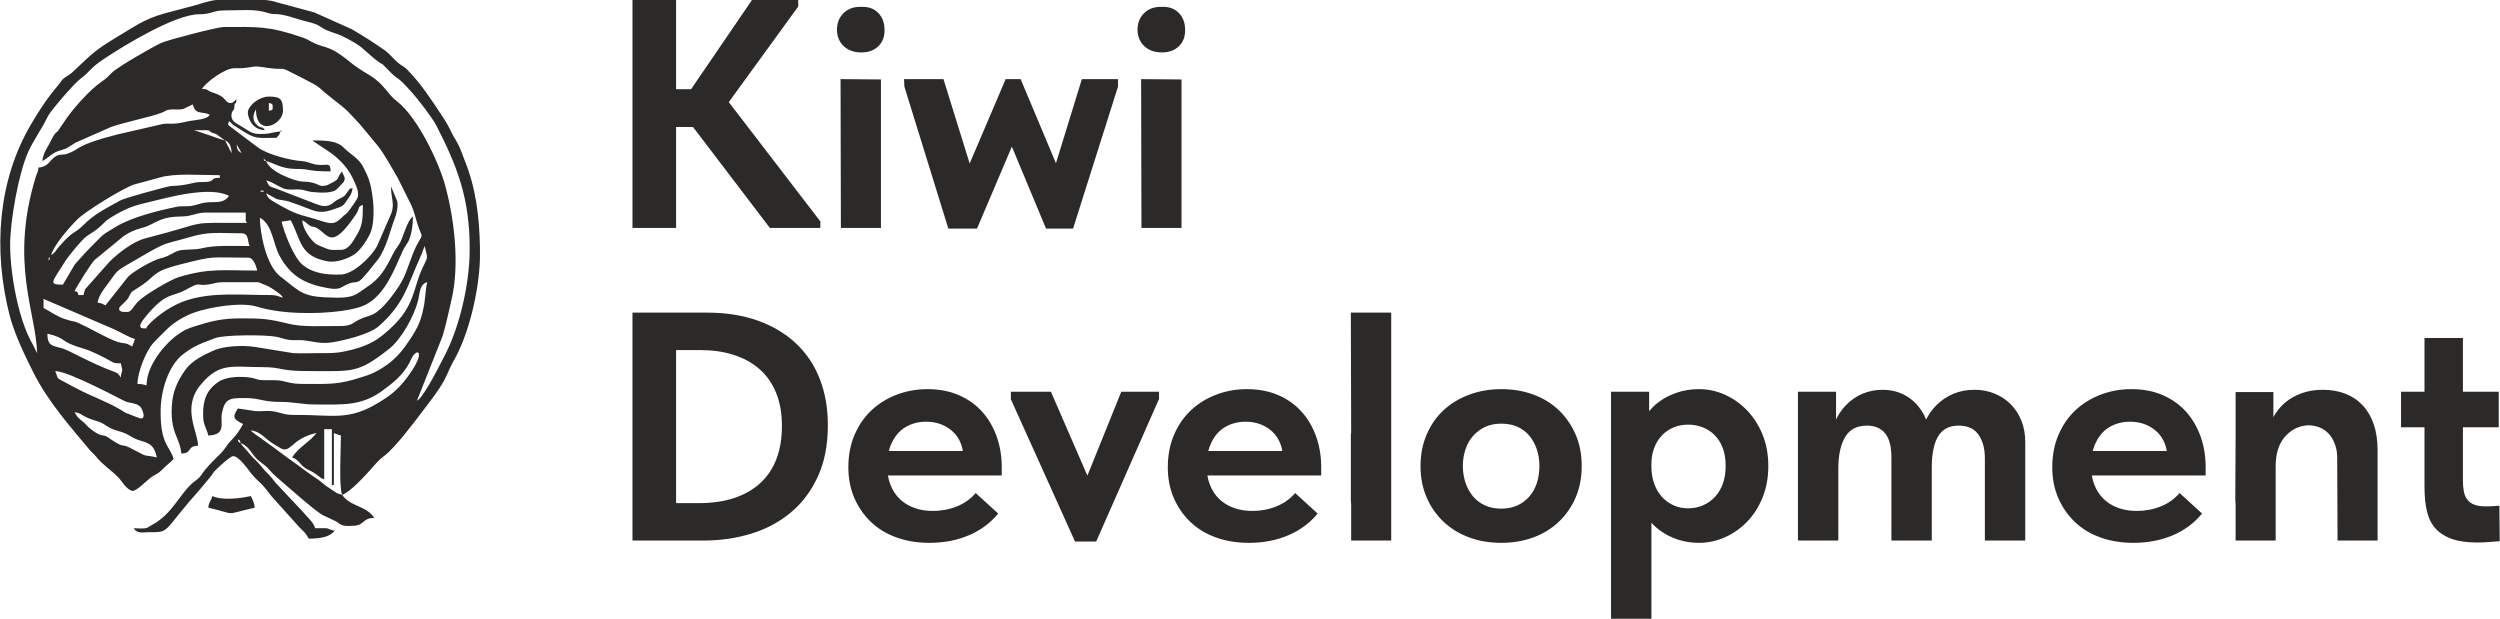
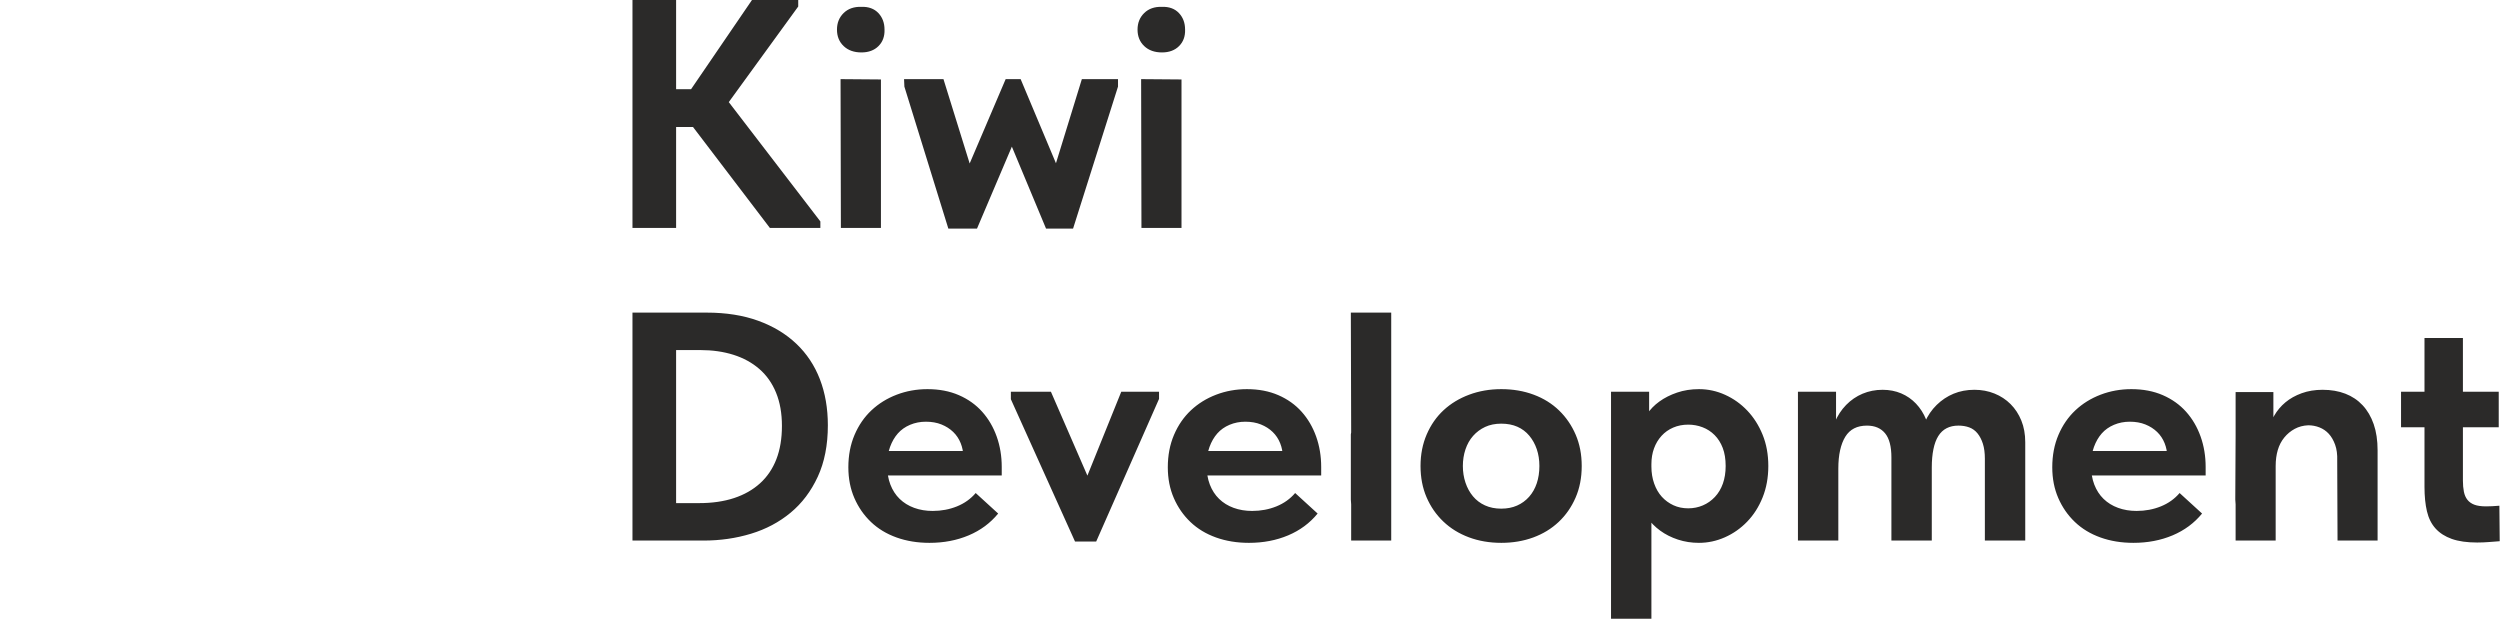
<svg xmlns="http://www.w3.org/2000/svg" xml:space="preserve" width="5673px" height="1404px" shape-rendering="geometricPrecision" text-rendering="geometricPrecision" image-rendering="optimizeQuality" fill-rule="evenodd" clip-rule="evenodd" viewBox="0 0 54388.14 13463.61">
  <g id="Слой_x0020_1">
-     <path fill="#2B2A29" d="M5227.32 9642.94l-1821.18 310.19 1821.18 -310.19zm2031.31 -216.83l0 1127.4 -43.36 0 0 -1214.11 -166.77 0 0 1090.7c-120.08,-33.36 -96.73,-90.06 -370.25,-220.14 -136.75,-63.38 -183.45,-216.81 -330.2,-256.84 156.76,-236.82 406.92,-350.22 533.68,-533.68 -587.05,136.76 -553.7,486.98 -817.2,313.54l-86.72 -53.38c-70.05,-40.02 -106.74,-66.71 -166.78,-116.73 -96.73,-80.06 -203.47,-183.45 -360.23,-196.8 40.02,53.37 186.78,143.43 253.5,193.46 80.04,63.37 153.43,110.07 243.49,176.78 166.78,123.41 323.54,243.49 486.98,356.9 83.39,63.37 153.44,110.07 240.15,176.79 183.46,136.74 206.81,126.74 403.6,296.85l150.1 100.07c96.73,60.04 76.72,66.71 210.13,100.05 -73.38,-153.43 -26.68,-1033.99 -26.68,-1290.83 -83.38,-16.68 -80.05,-33.36 -153.43,-50.04l-0.01 0.01zm-1164.08 -6564.23l26.68 0 -20.01 -33.35 -6.67 33.35c-186.79,13.35 -206.8,56.7 -450.3,53.37 -200.12,0 -246.83,-83.39 -463.63,-203.47 -90.05,-50.02 -170.11,-106.73 -146.76,-240.16 16.67,-86.71 60.03,-56.69 60.03,-153.43 3.34,-140.08 30.02,13.34 46.7,-160.1 -63.38,46.7 -80.05,110.06 -180.12,73.38 -80.05,-33.35 -56.71,-133.42 -343.56,-220.14 -130.08,-40.02 -73.38,-73.38 -230.15,-76.72 110.08,-163.44 496.99,-443.62 700.45,-450.29 100.07,-3.33 166.79,6.67 266.85,-10.01 263.5,-43.36 216.8,-30.01 470.3,3.34 460.3,66.72 170.11,-73.39 683.78,186.79 533.68,273.51 333.55,180.11 703.78,470.3 420.27,333.54 236.82,176.78 597.05,550.35l266.84 320.21c50.04,60.05 76.72,96.74 130.08,156.77 160.11,200.13 316.88,496.99 450.29,723.81l290.19 583.7c63.38,136.76 96.74,300.2 143.44,440.3 93.39,283.51 120.07,153.43 -13.34,400.25 -136.76,243.5 -200.13,560.36 -340.23,813.86 -110.06,196.79 -346.89,517 -523.66,650.42 -140.09,110.08 -230.15,96.74 -386.92,173.46 -183.46,83.38 -160.11,146.76 -440.29,146.76 -353.56,-3.34 -810.52,30.02 -1127.4,-53.37 -433.61,-106.73 -573.7,-113.4 -1030.66,-113.4 -400.27,0 -640.43,60.03 -997.31,173.44 -196.8,63.38 -230.15,86.73 -376.91,186.79 -296.86,216.8 -670.44,680.43 -670.44,1097.37 -83.39,-20.01 -86.72,-30 -196.79,-30 0,-276.85 203.47,-743.82 343.56,-890.59 100.06,-110.06 200.12,-203.46 306.86,-310.19 143.43,-140.08 376.91,-280.18 573.7,-350.24 350.24,-123.4 1010.66,-233.48 1357.55,-136.74 180.11,53.37 343.56,86.72 533.68,110.06 463.64,60.05 1274.15,50.04 1734.45,-100.06 503.66,-163.44 730.48,-793.85 927.27,-1230.8 46.7,-90.05 73.39,-116.73 116.75,-193.46 66.7,-130.07 100.06,-350.22 100.06,-543.68 -120.08,83.39 -206.8,423.61 -276.85,563.7 -53.38,96.73 -110.07,156.76 -160.11,256.83 -153.43,306.87 -270.17,527.02 -570.36,720.47 -220.14,146.77 -266.84,230.15 -643.76,226.82 -753.81,-6.68 -760.49,-93.4 -1240.8,-466.97 -303.53,-240.16 -433.61,-920.6 -440.28,-1274.16 280.18,150.1 283.52,563.7 430.28,830.54 240.16,440.29 547.02,610.39 1037.33,700.45 313.54,60.05 286.86,-36.69 510.33,-110.07 90.06,-23.35 113.41,-3.34 183.45,-40.02 70.05,-36.69 330.22,-370.25 393.6,-450.29 203.46,-256.84 290.18,-687.11 386.91,-930.61 30.02,-73.38 70.04,-240.16 50.04,-353.57l-116.75 -280.18c0,-6.67 -3.33,-16.68 -6.67,-20 -3.33,-3.35 -6.67,-10.01 -13.34,-16.68 0,240.16 80.06,363.57 10.01,567.03l-313.53 720.47c-120.08,230.15 -517,613.72 -787.18,620.4 -303.52,10.01 -600.38,-20.01 -830.54,-210.13 -196.79,-156.77 -403.59,-703.79 -460.3,-940.61l200.13 -30.02c233.48,450.29 193.46,763.83 767.17,887.25 236.8,53.36 510.32,-70.05 633.74,-156.78 116.74,-83.38 296.85,-346.89 346.89,-493.65 63.38,-193.46 66.71,-517 30.02,-757.15 -40.03,-300.2 -86.73,-413.6 -200.13,-637.08 -96.73,-193.47 -276.85,-273.52 -423.6,-420.28 -150.11,-153.43 -380.26,-160.1 -680.44,-160.1 26.68,23.34 -6.67,3.33 46.69,36.69l253.49 170.1c230.15,143.44 453.64,360.24 570.38,607.06 66.71,146.77 176.78,340.23 86.73,476.97 -46.7,76.73 -96.74,146.78 -150.11,216.81 -73.38,106.74 -83.38,80.06 -166.77,166.78 -220.14,220.14 -286.86,110.07 -780.5,-20.01 -293.53,-76.72 -433.63,-166.77 -693.78,-313.54 -86.73,-53.37 -146.77,-86.71 -173.46,-190.12l216.81 120.07c83.39,33.36 190.13,26.69 300.19,66.72 607.06,203.46 580.37,303.53 1057.35,123.41 110.08,-36.69 130.09,-80.05 190.12,-170.12 53.38,-73.37 100.07,-133.41 113.41,-253.5 -80.05,23.35 -40.02,-9.99 -100.07,70.05l-73.37 96.74c-63.38,53.37 -136.76,63.38 -226.81,136.75 -180.13,153.43 -300.2,76.72 -513.67,-3.34l-770.5 -296.86c-146.76,-40.02 -130.08,-53.36 -193.46,-170.11 150.11,33.35 300.2,163.44 426.94,190.12 96.73,20.01 200.14,0 300.2,6.67 103.4,6.67 163.44,43.36 256.83,53.38 160.11,16.67 446.96,40.02 553.69,-60.05 10.01,-13.34 143.44,-150.09 150.11,-160.1 50.04,-103.41 -10.01,-120.07 -36.69,-226.81 -106.73,123.4 -50.04,113.41 -120.07,186.78 -13.34,13.35 -176.79,103.41 -196.81,110.08 -233.47,70.04 -153.43,-66.72 -523.66,-73.39 -200.13,-3.33 -750.49,-226.81 -810.51,-446.95 146.76,33.35 330.2,170.11 643.75,170.11 346.88,0 236.81,53.37 757.15,53.37 -6.68,-210.14 -66.71,-123.41 -276.84,-143.43 -126.76,-10 -210.15,-70.05 -343.57,-80.05 -253.5,-16.68 -747.15,-140.09 -960.62,-296.87l-593.71 -446.95c-76.72,-63.37 -60.05,-23.35 -36.69,-126.74 53.37,40.02 40.02,36.68 86.73,80.04l156.76 100.07c346.9,223.48 353.57,183.45 793.85,183.45 50.03,-80.05 53.37,-36.69 80.05,-136.75l-0.01 -0.02zm-1567.69 8185.28c660.43,153.45 296.86,163.45 1010.65,0 -9.99,-106.73 -46.68,-176.78 -86.71,-253.5 -216.81,53.38 -637.08,100.07 -837.21,0 -30.02,126.76 -76.72,120.08 -86.73,253.5zm1317.52 -8635.57l0 -170.12c63.38,16.68 83.39,6.67 83.39,86.73 0,96.73 -23.35,56.71 -83.39,83.39zm-86.73 420.27c-76.71,-106.74 -46.68,-16.68 -153.43,-96.74 -120.07,-86.71 -120.07,-233.48 -40.02,-353.55 0,610.38 587.05,330.2 587.05,30 0,-256.82 -56.71,-310.19 -306.87,-310.19 -196.79,0 -420.27,166.77 -456.96,323.55 -13.34,60.03 50.03,400.25 370.23,406.92l0 0.01zm-1010.64 -2831.83l993.98 0 33.34 0 133.42 20.01 923.94 250.16 813.86 363.58c130.07,80.05 240.16,140.08 366.91,223.46 123.4,83.4 240.16,156.78 353.56,236.82 116.73,83.39 190.12,193.47 303.53,283.52 60.03,50.04 123.41,73.39 176.78,130.09 300.2,300.19 527,653.76 760.48,1003.98 200.14,300.2 170.12,320.21 316.88,557.03 86.73,146.76 113.41,253.5 176.78,410.26 246.83,607.06 323.54,1214.13 336.89,1904.56l0 36.69 0 33.36 0 33.35 0 36.69 0 33.34 0 33.36 0 36.69c-20.01,703.79 -240.16,1661.07 -587.05,2251.46 -73.38,130.07 -120.07,266.84 -190.12,396.92 -133.42,243.49 -323.54,476.97 -486.98,693.78 -180.12,240.16 -593.72,783.84 -817.2,950.61 -120.07,86.73 -200.13,186.79 -293.52,293.53 -116.74,130.08 -463.64,510.32 -623.74,553.69 183.45,270.18 513.66,223.47 700.45,503.66 -263.51,0 -206.8,156.76 -443.62,170.11 -286.86,20.01 -270.18,-23.35 -386.92,-93.39l-303.53 -143.44c-196.79,-123.4 -623.74,-503.65 -833.87,-683.77 -116.75,-103.4 -210.13,-173.45 -316.87,-296.85 -106.73,-130.09 -216.81,-156.78 -323.55,-293.53 -80.04,-103.39 -166.77,-250.16 -303.52,-286.85 60.04,90.06 130.08,143.43 206.8,243.49 73.39,90.06 133.41,130.09 206.8,216.81 83.39,103.4 113.41,136.75 210.13,233.48 83.39,86.72 110.08,143.43 193.46,226.81l530.35 563.7c83.39,103.4 240.16,233.48 276.85,366.9 396.92,0 176.78,-6.67 420.26,56.71 -100.06,136.75 -310.2,163.44 -486.98,170.11l-36.69 0 -36.69 0c-66.7,-126.74 -103.39,-146.76 -203.46,-246.83l-607.05 -677.1c-63.38,-80.06 -130.08,-173.45 -203.47,-250.17 -73.38,-70.04 -143.42,-133.41 -210.13,-210.13 -86.73,-103.4 -296.86,-423.61 -426.94,-410.26 -63.38,6.67 -363.58,283.51 -413.6,343.56 -33.35,46.68 -16.67,30.01 -43.36,66.7l-50.03 63.38c-146.77,180.12 -293.53,350.24 -453.63,530.35l-226.81 273.52c-283.52,360.23 -293.53,380.24 -580.37,376.9 -206.8,-3.33 -303.54,46.7 -390.26,-86.72 93.39,0 210.13,20.01 296.86,-10.01l86.72 -53.37c466.97,-240.15 617.06,-697.11 930.61,-947.28 63.37,-46.69 106.73,-76.72 160.1,-150.1 110.07,-166.78 263.51,-310.19 410.26,-456.97 116.75,-116.73 146.76,-206.79 266.85,-323.53 93.38,-93.4 166.77,-210.13 230.14,-326.88 -200.13,-96.72 -246.83,-140.08 -113.41,-336.88l313.54 46.68c106.73,23.35 226.81,6.67 333.54,6.67 260.17,3.34 296.86,90.07 587.05,86.73 813.86,-6.67 1160.75,136.75 1814.51,-260.17 323.53,-190.12 486.98,-340.22 710.46,-660.43 56.7,-83.39 150.09,-233.48 173.44,-333.54 26.68,-110.07 -20.01,-133.42 -83.39,-76.72 -53.37,46.7 -80.06,126.74 -113.4,190.12 -140.09,276.85 -373.58,456.97 -623.75,637.08 -446.96,313.54 -857.22,276.85 -1400.9,276.85 -310.2,3.34 -473.64,-56.71 -787.18,-56.71 -370.23,3.34 -453.63,-83.38 -753.82,-83.38 -350.23,-3.34 -453.63,10.01 -516.99,326.87 -46.7,193.46 113.4,476.98 -296.86,486.98 -43.36,-180.11 -110.07,-210.13 -113.4,-446.96 -6.68,-330.21 83.38,-553.69 340.21,-723.8 163.44,-110.07 486.99,-123.41 720.47,-83.38 86.73,16.66 100.07,43.35 226.81,50.02 213.47,10.01 313.54,-16.67 500.33,33.36 183.45,46.69 233.48,50.04 483.65,50.04 383.57,0 627.07,13.34 997.3,-93.4 330.21,-96.73 470.3,-136.75 737.15,-326.87 210.13,-150.11 363.56,-343.56 503.66,-560.37 176.78,-263.51 246.83,-433.62 303.52,-763.82 23.35,-156.78 30.02,-333.55 63.38,-470.31 -166.78,43.36 -160.11,243.5 -196.79,393.59 -86.73,343.56 -360.25,840.54 -627.08,1054.01 -690.44,543.69 -787.18,486.98 -1754.47,486.98 -670.43,0 -543.68,-86.71 -1037.34,-86.71 -603.71,3.33 -900.57,-113.42 -1307.51,376.9 -430.28,507 -63.38,1027.33 -63.38,1334.2 -253.5,6.67 -113.4,163.44 -363.56,170.11 -33.36,-370.24 -270.18,-460.3 -196.79,-1147.41 33.34,-273.52 156.76,-503.65 306.85,-703.79 140.1,-180.11 383.58,-296.85 590.39,-390.25 210.13,-96.72 620.4,-120.07 890.56,-80.05l843.89 136.75c213.47,10.01 456.96,-3.33 673.77,0 286.84,0 363.56,-16.67 600.38,-73.38 386.92,-100.06 577.05,-216.81 847.21,-470.31 530.35,-486.98 486.99,-873.89 687.11,-1300.84 133.43,-280.18 120.09,-190.12 50.04,-486.98l-53.37 143.43c-23.35,63.37 -23.35,60.04 -50.04,120.08 -273.5,603.71 -333.54,987.3 -897.23,1484.3 -210.15,180.11 -773.84,313.53 -1024,350.22 -233.49,36.69 -406.93,-23.35 -613.73,-46.69 -106.74,-10.01 -216.8,6.67 -323.54,-10.01 -73.38,-10.01 -180.12,-50.04 -270.18,-66.71 -253.49,-46.69 -1134.07,-43.36 -1324.19,30.01 -290.18,110.08 -443.62,156.78 -690.45,343.57 -330.2,246.83 -490.3,800.51 -496.98,1214.12 -13.34,763.82 206.8,793.84 280.18,1067.35 -50.03,73.39 -136.75,123.41 -213.47,203.47 -103.39,100.06 -90.05,93.38 -223.48,166.77 -120.07,66.72 -356.89,336.89 -460.3,330.22 -140.08,-40.03 -213.46,-203.47 -313.52,-303.54 -150.11,-153.43 -333.55,-266.84 -463.64,-430.28 -46.69,-60.04 -86.73,-86.72 -136.76,-143.42 -446.94,-533.69 -927.26,-1077.37 -1240.79,-1704.44 -190.13,-376.91 -410.27,-837.21 -517,-1247.47 -356.9,-1404.25 -260.18,-2915.22 470.3,-4152.7 190.12,-323.54 356.91,-573.69 597.06,-857.21 70.04,-86.73 53.36,-96.74 146.76,-163.44 66.71,-46.7 100.07,-56.71 163.44,-116.75 426.94,-396.92 436.95,-443.62 990.64,-777.17 510.33,-306.86 613.72,-400.26 1214.11,-550.35 166.79,-43.36 303.54,-80.06 463.64,-123.42 140.09,-36.68 313.54,-106.73 473.64,-113.4l26.68 0 -0.01 0.03zm480.31 9642.91c-60.04,-40.03 -36.69,-3.34 -56.71,-83.4 63.38,43.36 36.69,3.34 56.71,83.4zm140.08 -333.56l83.4 56.71 -83.4 -56.71zm-1961.26 643.75l1961.26 -643.75 -1961.26 643.75zm0 0c-310.21,-70.05 -156.77,20.01 -503.66,-166.78 -323.54,-176.78 -153.43,0 -483.65,-216.8 -40.01,-26.68 -83.38,-60.04 -103.39,-70.05 -90.07,-43.36 -136.76,6.67 -356.91,-170.11 -66.7,-53.37 -103.39,-110.07 -173.44,-163.44 -116.74,-93.4 -86.73,-70.05 -170.11,-193.46 173.44,13.34 133.41,90.06 483.64,190.13 216.81,63.37 183.46,136.75 480.32,220.14 233.47,60.03 260.16,146.76 483.63,210.13 220.14,60.04 290.19,126.74 343.57,360.23l0 0.01zm-2211.43 -1877.89c300.19,0 1474.28,643.76 1544.33,667.1 100.06,30.02 206.8,30.02 280.18,86.73 30.01,20.01 10.01,0 40.02,40.02 43.36,56.71 136.76,306.87 -66.71,216.81l-266.84 -103.41c-383.58,-246.83 -663.76,-313.53 -1124.06,-560.36 -453.63,-250.16 -310.2,-126.75 -406.93,-346.89l0.01 0zm-170.1 -813.85c446.95,103.4 233.47,166.77 793.84,326.88 163.44,46.68 426.94,180.11 573.7,263.51 93.39,53.36 80.05,53.36 230.14,53.36 60.05,243.49 16.68,100.07 0,310.2 -53.36,-76.72 -43.35,-90.06 -173.44,-136.76 -466.97,-170.11 -940.61,-450.29 -1097.38,-496.98 -216.8,-60.04 -326.88,-50.03 -326.88,-320.2l0.02 -0.01zm-83.39 -757.16l1487.62 640.42c156.78,63.37 360.24,196.8 500.33,230.15 -20.02,86.72 -33.36,80.05 -56.71,166.77 -110.07,-60.04 -93.39,-63.38 -246.83,-83.39 -160.1,-23.35 -553.69,-246.83 -713.78,-326.87 -396.93,-200.13 -210.14,-90.06 -510.34,-190.12 -170.1,-56.71 -316.87,-163.45 -460.29,-240.16l0 -196.8zm3892.51 -363.57l783.83 0 216.81 90.07c86.73,50.02 286.85,173.44 316.87,246.83 -100.07,-23.35 -133.42,-56.71 -250.16,-56.71 -680.44,0 -1254.15,-66.72 -1824.52,106.73 -306.86,93.4 -647.08,320.21 -857.22,547.02 -86.72,100.06 16.68,66.72 -96.73,70.05 -140.08,3.34 -56.71,-126.75 -16.68,-183.46 493.66,-627.07 617.06,-483.63 920.6,-650.42 373.57,-206.8 203.47,-73.37 523.67,-123.4 93.39,-13.35 150.1,-46.7 283.51,-46.7l0.02 -0.01zm-2071.34 647.09c-63.38,0 -186.78,10 -176.78,-76.71 0,-23.35 66.71,-83.39 83.39,-100.07 40.02,-36.69 70.05,-63.38 96.73,-100.07 40.02,-53.36 50.04,-100.06 83.38,-143.43 23.35,-30.01 3.34,-10 46.7,-40.02l203.46 -133.41c293.53,-206.8 220.14,-290.19 817.2,-440.29 780.5,-196.79 600.39,-146.77 1477.62,-146.77 120.08,0 170.11,176.79 196.79,280.18 -753.81,0 -1044,-56.71 -1707.77,143.44 -180.11,53.36 -747.15,390.25 -877.23,523.66 -126.75,126.75 -146.77,233.48 -243.49,233.48l0 0.01zm-1711.11 -1154.08c0,-70.04 46.7,-3.34 20.01,0 0,0 -20.01,80.05 -20.01,0zm1237.47 1010.65l-1180.76 -1094.03 1180.76 1094.03zm0 0c-70.05,-33.35 -76.72,-46.69 -170.11,-56.71 13.35,-180.11 213.47,-386.91 366.9,-610.38 70.05,-100.07 156.77,-143.44 266.85,-210.14 113.4,-66.71 216.8,-126.75 320.2,-186.78 583.71,-336.9 463.63,-250.17 1037.34,-416.95 446.96,-133.41 627.07,-86.71 1144.07,-86.71 160.11,0 123.41,183.45 170.11,276.84 -376.9,0 -747.15,-23.34 -1044,50.03 -156.78,40.03 -390.26,13.34 -507,53.38 -153.43,53.37 -183.45,116.74 -396.92,166.77 -170.12,43.36 -577.04,280.18 -693.78,396.93l-493.65 623.74 -0.01 -0.02zm-476.97 -223.47l-113.4 0c-23.35,-86.73 0,-63.38 -83.4,-86.73 70.05,-133.41 343.56,-580.37 436.96,-677.1l633.74 -520.33c116.74,-80.06 233.48,-133.42 383.59,-173.45 193.45,-50.03 250.15,-113.41 413.59,-176.78 153.44,-60.05 280.18,-73.39 483.64,-76.73 206.81,-3.33 300.2,-83.38 503.66,-83.38l870.56 0c0,256.84 -10,150.1 26.68,223.48 -1404.24,0 -727.14,-43.36 -2211.42,336.88 -270.18,70.05 -593.71,323.55 -780.5,510.33l-527.01 593.71c-16.68,40.03 -30.02,90.07 -36.69,130.09l0 0.01zm5600.28 -983.97c-236.82,0 -210.14,20.01 -426.94,-73.38 -40.03,-16.68 -83.39,-36.69 -113.4,-53.37 -113.41,-80.06 -296.86,-333.55 -300.2,-517 90.07,46.69 63.38,43.36 133.42,93.39 116.74,83.39 73.38,16.68 180.11,73.38 253.5,140.09 313.54,506.99 850.56,-290.18 100.06,-150.11 30.02,-170.12 153.43,-210.13 0,283.51 -6.67,436.95 -110.06,617.06 -100.07,170.1 -193.47,360.23 -366.92,360.23l0 0zm-6050.58 757.16c-323.54,0 -236.81,-50.04 50.04,-507 76.71,-123.41 353.56,-460.3 463.64,-543.68 76.72,-56.71 130.07,-80.06 203.46,-136.76 220.14,-163.44 130.08,-186.78 607.05,-430.28 196.79,-93.4 296.86,-116.73 527.02,-173.44 450.29,-110.08 1350.87,-360.24 1764.47,-140.1 -136.75,186.8 -310.21,113.41 -527.02,146.77 -73.37,10.01 -180.11,50.04 -270.18,66.72 -120.07,23.34 -226.81,0 -340.21,23.34 -406.93,83.39 -970.63,223.47 -1310.85,426.95 -360.24,216.8 -250.17,143.42 -573.71,463.62 -126.74,126.75 -213.47,233.48 -333.54,363.58l-260.17 440.28 0 0zm4312.79 -2044.66l113.4 56.7 -113.4 -56.7zm0 0c30.02,-30.02 106.73,46.69 33.36,16.67 -3.34,-3.33 -80.06,30.02 -33.36,-16.67zm113.4 -223.48l-56.71 -30.02 56.71 30.02zm-4679.69 1624.39l4622.98 -1654.41 -4622.98 1654.41zm0 0c50.04,-210.14 396.92,-607.07 570.38,-777.18 170.11,-173.44 1023.99,-700.45 1250.8,-763.82 176.78,-50.03 350.22,-90.06 530.35,-143.43 333.54,-103.4 890.57,-53.38 1317.52,-53.38l0 56.71c-196.79,0 -106.74,46.7 -226.81,80.06 -83.39,20.01 -216.81,3.33 -310.21,23.35 -396.92,96.72 -466.97,56.7 -587.04,86.71 -170.11,40.03 -940.61,246.83 -1044,303.54 -316.88,176.78 -557.03,290.19 -803.86,537.02 -230.14,226.81 -176.78,70.04 -533.67,473.64 -73.39,86.71 -66.72,113.4 -163.45,176.78l-0.01 0zm4679.69 -2044.66c-66.7,-16.68 -40.01,13.34 -56.71,-56.71l56.71 56.71zm-503.65 -140.1l-30.02 -30.02 30.02 30.02zm-30.02 -30.02c-80.05,-53.36 -100.06,-70.04 -113.41,-196.79l113.41 196.79zm-363.57 -280.17c103.4,36.69 140.09,153.43 143.43,280.17l-143.43 -280.17zm0 0c-116.74,-26.68 -230.15,-76.72 -336.88,-110.07l-336.9 -113.41c553.7,0 180.12,3.34 476.98,83.39l196.79 140.09 0.01 0zm-673.77 -897.25l10.01 6.67c0,0 -10.01,-3.33 -10.01,-6.67zm30.02 -56.7l10 10c-3.33,-3.33 -13.34,-6.67 -10,-10zm26.69 -53.38l10 6.68c0,-3.34 -13.34,-6.68 -10,-6.68zm-3358.84 1457.62c120.07,-63.38 216.8,-176.78 343.55,-216.81 253.5,-83.39 120.08,-26.68 376.92,-183.46l777.16 -343.55c286.85,-100.07 907.26,-230.15 1094.05,-306.87 100.05,-40.01 93.38,-63.37 206.78,-73.37 100.07,-6.68 170.12,13.34 266.85,-10.01l210.13 -100.07c56.71,240.16 190.13,140.08 366.91,223.48 -46.69,110.07 -340.23,116.74 -450.29,140.09 -83.39,16.67 -193.46,43.35 -260.17,50.03 -100.07,13.34 -196.8,0 -296.86,10l-1000.64 230.15c-947.28,240.16 -797.19,323.54 -1094.04,420.27 -116.74,40.02 -143.43,-6.67 -250.16,56.71 -143.44,90.06 -150.11,226.81 -373.59,243.49 -10,100.07 -26.68,103.4 -56.69,193.46 -577.05,1867.88 6.67,2971.92 26.67,3845.82l-56.7 -113.4c-16.68,-40.03 -33.35,-70.05 -56.71,-110.08 -300.19,-530.35 -473.64,-1517.65 -473.64,-2134.71 0,-530.34 186.79,-1577.69 400.26,-2037.98 63.38,-133.42 136.74,-256.83 210.13,-380.25 86.73,-140.08 140.08,-233.48 220.14,-393.59 43.36,-90.05 550.36,-693.78 707.12,-807.18 206.8,-153.44 193.46,-220.14 500.33,-423.6 433.61,-290.19 1557.67,-977.3 2078.01,-973.97 263.5,0 303.52,-83.39 533.68,-83.39 360.24,0 677.1,-40.01 953.95,53.38 126.74,40.02 133.41,16.67 273.51,33.35 110.07,13.34 370.24,96.73 483.65,130.08 86.72,26.68 153.43,36.69 243.49,66.71 93.39,26.69 126.75,60.05 200.13,103.41 143.43,86.71 283.51,100.06 440.29,180.11 450.29,226.81 393.58,250.17 703.78,500.33 250.17,196.79 16.68,-40.03 333.55,283.51 183.45,183.46 113.41,43.36 463.63,436.96 123.42,133.41 446.96,560.35 523.67,707.11 470.31,913.93 730.47,1601.04 730.47,2688.4 0,770.5 -216.81,1671.09 -513.66,2264.8 -73.38,143.44 -490.31,990.64 -633.74,1044.02l557.02 -1404.25c80.06,-256.83 130.09,-527.01 193.46,-787.18 180.11,-757.15 66.71,-1734.45 -130.08,-2468.26 -133.41,-510.32 -600.38,-1500.97 -1057.35,-1857.86 -210.13,-156.77 -270.17,-366.91 -587.05,-560.37 -440.28,-263.5 -390.25,-280.18 -673.77,-473.64 -123.4,-83.38 -226.81,-126.74 -390.24,-173.44 -196.8,-56.71 -253.5,-130.08 -406.93,-180.12 -740.48,-256.83 -993.98,-226.81 -1707.78,-226.81 -143.42,0 -1237.46,286.86 -1364.21,346.89 -196.79,93.4 -947.27,523.67 -1067.35,643.75 -90.06,90.06 -113.41,120.08 -223.48,196.8 -253.5,166.78 -660.43,623.74 -823.87,883.91l-136.75 200.12c-23.34,20.02 -33.35,20.02 -60.04,53.38 -43.36,53.36 -103.4,190.12 -150.1,266.83 -56.7,96.73 -113.4,200.14 -123.41,326.88l0.01 -0.01z" />
    <path fill="#2B2A29" fill-rule="nonzero" d="M16746.75 4960.28l1098.34 0 0 -141.73 -2175.43 -2834.44 0 488.94 1693.59 -2331.33 0 -141.72 -1006.23 0 -1601.46 2345.5 1991.19 2614.78zm-2480.14 -2196.69l1183.38 0 0 -822 -1183.38 0 0 822zm439.34 -2763.59l-949.53 0 0 4960.28 949.53 0 0 -4960.28zm3585.57 4960.28l871.59 0 0 -3231.26 -878.68 -7.09 7.09 3238.35zm446.43 -3819.42c155.89,0 279.91,-46.05 372.02,-138.18 92.12,-92.11 135.82,-211.39 131.09,-357.84 0,-146.45 -44.87,-266.91 -134.63,-361.39 -89.76,-94.48 -212.59,-139.36 -368.48,-134.64 -160.62,-4.72 -289.35,40.16 -386.2,134.64 -96.84,94.48 -145.26,214.94 -145.26,361.39 0,146.45 48.42,265.73 145.26,357.84 96.85,92.13 225.58,138.18 386.2,138.18zm1892 3833.59l623.57 0 928.28 -2182.52 -333.05 7.09 907.02 2175.43 588.15 0 977.88 -3089.54 0 -162.98 -786.55 0 -687.36 2232.12 283.45 -21.26 -928.28 -2210.86 -325.97 0 -928.27 2175.43 255.09 14.17 -680.26 -2189.6 -857.42 0 7.09 162.98 956.63 3089.54zm4202.05 -14.17l871.6 0 0 -3231.26 -878.68 -7.09 7.08 3238.35zm446.43 -3819.42c155.89,0 279.91,-46.05 372.02,-138.18 92.12,-92.11 135.82,-211.39 131.1,-357.84 0,-146.45 -44.88,-266.91 -134.64,-361.39 -89.76,-94.48 -212.59,-139.36 -368.48,-134.64 -160.62,-4.72 -289.35,40.16 -386.2,134.64 -96.84,94.48 -145.25,214.94 -145.25,361.39 0,146.45 48.41,265.73 145.25,357.84 96.85,92.13 225.58,138.18 386.2,138.18zm-10069.37 9807.18l-1034.57 0 -7.08 814.9 1133.77 0c363.76,0 708.61,-49.61 1034.57,-148.81 325.97,-99.21 612.95,-251.55 860.97,-457.05 248.01,-205.5 445.24,-466.51 591.69,-783.01 146.45,-316.51 219.66,-689.71 219.66,-1119.61 0,-368.48 -57.86,-702.7 -173.6,-1002.68 -115.75,-299.98 -286.99,-557.45 -513.74,-772.39 -226.76,-214.94 -503.12,-381.46 -829.08,-499.57 -325.95,-118.1 -699.17,-177.15 -1119.61,-177.15l-1197.55 0 0 814.9 1055.84 0c264.54,0 505.47,34.25 722.78,102.75 217.31,68.5 405.09,171.25 563.34,308.25 158.26,136.99 279.91,309.42 364.94,517.28 85.04,207.86 127.54,448.78 127.54,722.79 0,273.99 -40.15,514.92 -120.46,722.78 -80.3,207.85 -198.41,382.65 -354.3,524.36 -155.9,141.73 -344.86,249.2 -566.9,322.43 -222.03,73.22 -474.76,109.83 -758.21,109.83zm-503.11 -4145.37l-949.53 0 0 4960.27 949.53 0 0 -4960.27zm5513 5009.88c311.78,0 596.41,-54.33 853.87,-162.99 257.46,-108.65 471.23,-266.91 641.29,-474.76l-488.93 -446.43c-108.66,127.55 -244.48,224.4 -407.46,290.53 -162.97,66.14 -338.95,99.2 -527.91,99.2 -146.44,0 -281.08,-22.43 -403.91,-67.31 -122.82,-44.88 -227.94,-109.83 -315.33,-194.87 -87.4,-85.03 -154.72,-188.97 -201.96,-311.79 -47.24,-122.83 -70.86,-264.54 -70.86,-425.17 0,-146.44 21.27,-277.53 63.77,-393.27 42.52,-115.74 99.21,-213.77 170.07,-294.07 70.86,-80.32 159.44,-142.91 265.73,-187.79 106.29,-44.88 220.85,-67.32 343.68,-67.32 127.55,0 240.93,20.08 340.13,60.24 99.21,40.15 184.24,94.47 255.1,162.98 70.86,68.5 125.19,149.99 162.98,244.46 37.8,94.49 56.7,193.69 56.7,297.62l0 248.02 531.45 -375.57 -2522.66 0 0 531.46 2827.37 0 0 -184.24c0,-236.2 -36.62,-457.05 -109.84,-662.54 -73.23,-205.5 -178.34,-385.01 -315.34,-538.55 -136.99,-153.54 -305.88,-273.99 -506.66,-361.39 -200.76,-87.39 -428.7,-131.09 -683.8,-131.09 -236.21,0 -459.42,40.15 -669.64,120.46 -210.22,80.3 -393.27,193.69 -549.17,340.13 -155.9,146.45 -278.72,324.78 -368.48,535 -89.75,210.22 -134.64,445.24 -134.64,705.07 0,245.65 43.7,468.86 131.1,669.64 87.4,200.76 207.86,374.38 361.39,520.82 153.53,146.45 338.95,258.64 556.26,336.59 217.31,77.95 455.87,116.93 715.7,116.93zm3167.49 -28.35l460.59 0 1367.62 -3103.72 0 -155.89 -821.99 0 -921.2 2281.73 382.66 0 -992.06 -2281.73 -871.58 0 0 162.98 1395.96 3096.63zm3783.98 28.35c311.78,0 596.41,-54.33 853.87,-162.99 257.46,-108.65 471.22,-266.91 641.29,-474.76l-488.93 -446.43c-108.67,127.55 -244.48,224.4 -407.46,290.53 -162.98,66.14 -338.96,99.2 -527.91,99.2 -146.45,0 -281.08,-22.43 -403.91,-67.31 -122.83,-44.88 -227.94,-109.83 -315.34,-194.87 -87.39,-85.03 -154.71,-188.97 -201.95,-311.79 -47.24,-122.83 -70.86,-264.54 -70.86,-425.17 0,-146.44 21.26,-277.53 63.77,-393.27 42.52,-115.74 99.21,-213.77 170.07,-294.07 70.86,-80.32 159.43,-142.91 265.73,-187.79 106.29,-44.88 220.85,-67.32 343.68,-67.32 127.54,0 240.93,20.08 340.13,60.24 99.21,40.15 184.23,94.47 255.1,162.98 70.86,68.5 125.19,149.99 162.98,244.46 37.79,94.49 56.69,193.69 56.69,297.62l0 248.02 531.46 -375.57 -2522.66 0 0 531.46 2827.36 0 0 -184.24c0,-236.2 -36.62,-457.05 -109.83,-662.54 -73.23,-205.5 -178.34,-385.01 -315.34,-538.55 -136.99,-153.54 -305.88,-273.99 -506.66,-361.39 -200.77,-87.39 -428.71,-131.09 -683.8,-131.09 -236.21,0 -459.42,40.15 -669.64,120.46 -210.22,80.3 -393.28,193.69 -549.18,340.13 -155.89,146.45 -278.71,324.78 -368.48,535 -89.75,210.22 -134.63,445.24 -134.63,705.07 0,245.65 43.7,468.86 131.1,669.64 87.4,200.76 207.86,374.38 361.39,520.82 153.52,146.45 338.95,258.64 556.26,336.59 217.31,77.95 455.87,116.93 715.7,116.93zm2225.03 -49.61l871.59 0 0 -2310.07 0 -42.52 0 -2607.68 -878.68 0 7.09 2607.68 -7.09 42.52 0 1417.23 7.09 106.29 0 786.55zm3266.7 49.61c250.37,0 481.85,-38.98 694.44,-116.93 212.58,-77.95 396.82,-190.14 552.72,-336.59 155.89,-146.44 278.71,-322.41 368.48,-527.91 89.75,-205.5 134.62,-435.79 134.62,-690.89 0,-250.39 -43.7,-477.14 -131.09,-680.27 -87.4,-203.13 -207.85,-379.11 -361.39,-527.91 -153.54,-148.82 -337.77,-263.38 -552.71,-343.68 -214.94,-80.31 -449.97,-120.46 -705.07,-120.46 -250.37,0 -483.04,40.15 -697.98,120.46 -214.95,80.3 -400.36,192.51 -556.27,336.59 -155.89,144.08 -278.71,320.06 -368.47,527.91 -89.75,207.87 -134.64,436.97 -134.64,687.36 0,250.37 43.7,477.13 131.1,680.26 87.4,203.13 209.04,379.11 364.94,527.91 155.89,148.81 341.31,263.37 556.25,343.68 214.94,80.31 449.96,120.47 705.07,120.47zm0 -744.04c-132.28,0 -250.37,-23.62 -354.31,-70.87 -103.93,-47.24 -191.32,-113.38 -262.19,-198.41 -70.86,-85.04 -125.18,-184.24 -162.97,-297.61 -37.79,-113.38 -56.69,-233.84 -56.69,-361.39 0,-127.56 18.9,-248.02 56.69,-361.4 37.79,-113.37 93.3,-211.4 166.52,-294.07 73.23,-82.67 160.62,-147.63 262.18,-194.87 101.57,-47.24 218.49,-70.86 350.77,-70.86 132.27,0 249.2,22.44 350.76,67.32 101.57,44.87 187.79,109.84 258.65,194.86 70.85,85.04 125.18,183.06 162.98,294.07 37.78,111.02 56.68,232.67 56.68,364.95 0,136.99 -18.9,262.18 -56.68,375.55 -37.8,113.39 -93.31,211.41 -166.53,294.09 -73.22,82.66 -160.62,146.43 -262.18,191.32 -101.57,44.87 -216.13,67.32 -343.68,67.32zm3266.69 2395.1l0 -2487.22 0 -106.29 0 -1417.23 -49.6 -49.6 0 -878.68 -829.08 0 0 878.68 0 49.6 0 4010.74 878.68 0zm1034.57 -1651.06c193.69,0 381.47,-40.16 563.35,-120.47 181.87,-80.31 343.67,-193.69 485.4,-340.14 141.72,-146.44 253.92,-322.41 336.59,-527.91 82.67,-205.5 124,-433.43 124,-683.8 0,-250.39 -41.33,-477.14 -124,-680.27 -82.67,-203.13 -193.69,-377.92 -333.05,-524.37 -139.35,-146.45 -299.98,-261 -481.86,-343.68 -181.87,-82.67 -372.02,-124 -570.43,-124 -170.07,0 -328.32,24.8 -474.77,74.39 -146.45,49.61 -275.17,114.56 -386.19,194.88 -111.01,80.31 -200.77,172.42 -269.27,276.35 -68.5,103.93 -107.47,212.59 -116.91,325.97l0 758.21 212.57 0c0,-122.83 18.9,-236.21 56.7,-340.14 37.78,-103.92 92.11,-194.86 162.98,-272.81 70.86,-77.95 155.89,-138.18 255.09,-180.69 99.21,-42.52 207.86,-63.79 325.96,-63.79 108.66,0 212.59,18.9 311.79,56.7 99.21,37.79 186.6,94.48 262.19,170.07 75.58,75.58 134.63,168.88 177.15,279.89 42.51,111.02 63.78,242.11 63.78,393.29 0,141.71 -20.08,269.26 -60.23,382.64 -40.16,113.39 -98.03,210.22 -173.61,290.53 -75.59,80.32 -162.98,141.72 -262.19,184.24 -99.2,42.52 -205.5,63.78 -318.88,63.78 -118.1,0 -225.57,-22.45 -322.41,-67.32 -96.85,-44.88 -180.7,-106.29 -251.57,-184.23 -70.85,-77.95 -126.35,-173.61 -166.52,-287 -40.15,-113.38 -60.23,-236.19 -60.23,-368.47l-248.01 0 0 751.13c28.35,127.55 80.31,245.65 155.89,354.3 75.59,108.65 170.07,204.32 283.44,286.98 113.39,82.67 242.12,147.64 386.2,194.88 144.08,47.24 296.44,70.86 457.05,70.86zm2154.17 -49.61l878.68 0 0 -2310.07 -49.6 -49.6 0 -878.68 -829.08 0 0 878.68 0 49.6 0 1417.23 0 106.29 0 786.55zm2033.72 -1806.95l0 1806.95 878.67 0 0 -2040.8 -35.43 -162.98c-4.72,-155.89 -34.24,-299.98 -88.57,-432.25 -54.33,-132.28 -127.55,-246.83 -219.67,-343.68 -92.12,-96.83 -199.6,-171.24 -322.42,-223.2 -122.83,-51.97 -257.46,-77.96 -403.91,-77.96 -155.89,0 -301.16,28.35 -435.8,85.04 -134.63,56.69 -253.91,138.17 -357.84,244.47 -103.93,106.29 -186.6,232.66 -248.01,379.11 -61.42,146.44 -96.85,307.06 -106.29,481.86l0 524.36 184.23 0c0,-151.16 12.99,-284.62 38.98,-400.36 25.98,-115.74 63.77,-213.76 113.38,-294.07 49.6,-80.32 113.37,-140.55 191.32,-180.7 77.95,-40.15 171.25,-60.23 279.91,-60.23 170.05,0 301.16,55.51 393.27,166.52 92.12,111.02 138.18,286.99 138.18,527.92zm2033.71 28.34l0 1778.61 878.67 0 0 -2054.97 0 -85.03c0,-174.79 -28.34,-331.87 -85.03,-471.23 -56.68,-139.36 -134.63,-258.64 -233.84,-357.84 -99.2,-99.21 -216.12,-175.98 -350.75,-230.3 -134.64,-54.33 -279.91,-81.5 -435.8,-81.5 -165.35,0 -316.51,28.35 -453.52,85.04 -136.99,56.69 -259.81,138.17 -368.48,244.47 -108.64,106.29 -194.86,232.66 -258.63,379.11 -63.78,146.44 -100.39,307.06 -109.84,481.86l0 496.02 262.18 0c0,-146.44 11.81,-277.54 35.43,-393.29 23.62,-115.73 59.05,-211.39 106.3,-286.98 47.24,-75.58 107.47,-132.27 180.7,-170.07 73.21,-37.78 159.43,-56.68 258.64,-56.68 85.02,0 162.98,12.99 233.84,38.97 70.86,25.98 131.09,69.68 180.7,131.1 49.59,61.4 88.57,136.99 116.91,226.75 28.35,89.76 42.52,198.41 42.52,325.96zm3231.26 1828.22c311.78,0 596.41,-54.33 853.87,-162.99 257.46,-108.65 471.23,-266.91 641.3,-474.76l-488.94 -446.43c-108.66,127.55 -244.47,224.4 -407.45,290.53 -162.98,66.14 -338.96,99.2 -527.92,99.2 -146.44,0 -281.08,-22.43 -403.9,-67.31 -122.83,-44.88 -227.95,-109.83 -315.34,-194.87 -87.4,-85.03 -154.71,-188.97 -201.96,-311.79 -47.24,-122.83 -70.86,-264.54 -70.86,-425.17 0,-146.44 21.27,-277.53 63.78,-393.27 42.52,-115.74 99.2,-213.77 170.06,-294.07 70.87,-80.32 159.44,-142.91 265.73,-187.79 106.3,-44.88 220.86,-67.32 343.68,-67.32 127.55,0 240.93,20.08 340.14,60.24 99.2,40.15 184.23,94.47 255.09,162.98 70.86,68.5 125.19,149.99 162.98,244.46 37.8,94.49 56.7,193.69 56.7,297.62l0 248.02 531.45 -375.57 -2522.65 0 0 531.46 2827.36 0 0 -184.24c0,-236.2 -36.62,-457.05 -109.84,-662.54 -73.23,-205.5 -178.33,-385.01 -315.34,-538.55 -136.99,-153.54 -305.88,-273.99 -506.65,-361.39 -200.77,-87.39 -428.71,-131.09 -683.81,-131.09 -236.21,0 -459.41,40.15 -669.63,120.46 -210.23,80.3 -393.28,193.69 -549.18,340.13 -155.89,146.45 -278.72,324.78 -368.48,535 -89.75,210.22 -134.64,445.24 -134.64,705.07 0,245.65 43.7,468.86 131.11,669.64 87.39,200.76 207.85,374.38 361.39,520.82 153.52,146.45 338.94,258.64 556.25,336.59 217.31,77.95 455.87,116.93 715.7,116.93zm2225.03 -49.61l871.6 0 0 -2310.07 -49.6 -42.52 0 -878.67 -822 0 0 878.67 0 49.61 -7.09 1410.14 7.09 106.29 0 786.55zm2210.87 -1736.09l7.09 1736.09 871.59 0 0 -1891.98 0 -70.87c0,-217.3 -28.34,-407.45 -85.04,-570.43 -56.69,-162.98 -136.99,-299.98 -240.92,-410.99 -103.94,-111.02 -229.12,-194.87 -375.56,-251.56 -146.45,-56.69 -311.8,-85.04 -496.03,-85.04 -165.35,0 -316.51,24.8 -453.52,74.41 -136.99,49.6 -255.09,115.74 -354.3,198.41 -99.2,82.67 -180.7,179.51 -244.47,290.53 -63.78,111.01 -109.84,227.94 -138.18,350.77l0 744.04 170.07 0c0,-127.56 15.35,-243.3 46.06,-347.22 30.71,-103.93 77.94,-194.87 141.72,-272.82 63.78,-77.95 139.36,-140.54 226.76,-187.78 87.39,-47.24 185.42,-73.23 294.07,-77.95 85.03,0 166.52,15.36 244.47,46.06 77.94,30.7 145.26,76.77 201.96,138.19 56.68,61.4 102.75,140.53 138.18,237.37 35.42,96.85 50.77,213.76 46.05,350.77zm3047.03 1778.61c85.04,0 171.25,-3.54 258.65,-10.63 87.39,-7.09 164.15,-12.99 230.29,-17.71l-7.08 -772.39c-51.97,4.72 -103.93,8.27 -155.9,10.62 -51.97,2.37 -96.84,3.55 -134.63,3.55 -103.94,0 -187.79,-11.81 -251.56,-35.43 -63.78,-23.62 -114.56,-59.05 -152.35,-106.29 -37.8,-47.24 -63.77,-106.29 -77.95,-177.15 -14.18,-70.86 -21.26,-151.17 -21.26,-240.93l0 -3103.71 -836.16 0 0 3238.35c0,203.13 17.71,380.28 53.15,531.45 35.43,151.17 98.02,276.36 187.77,375.57 89.76,99.2 207.87,174.79 354.31,226.75 146.45,51.96 330.68,77.95 552.72,77.95zm-1658.15 -2508.48l2125.83 0 0 -772.39 -2125.83 0 0 772.39z" />
  </g>
</svg>